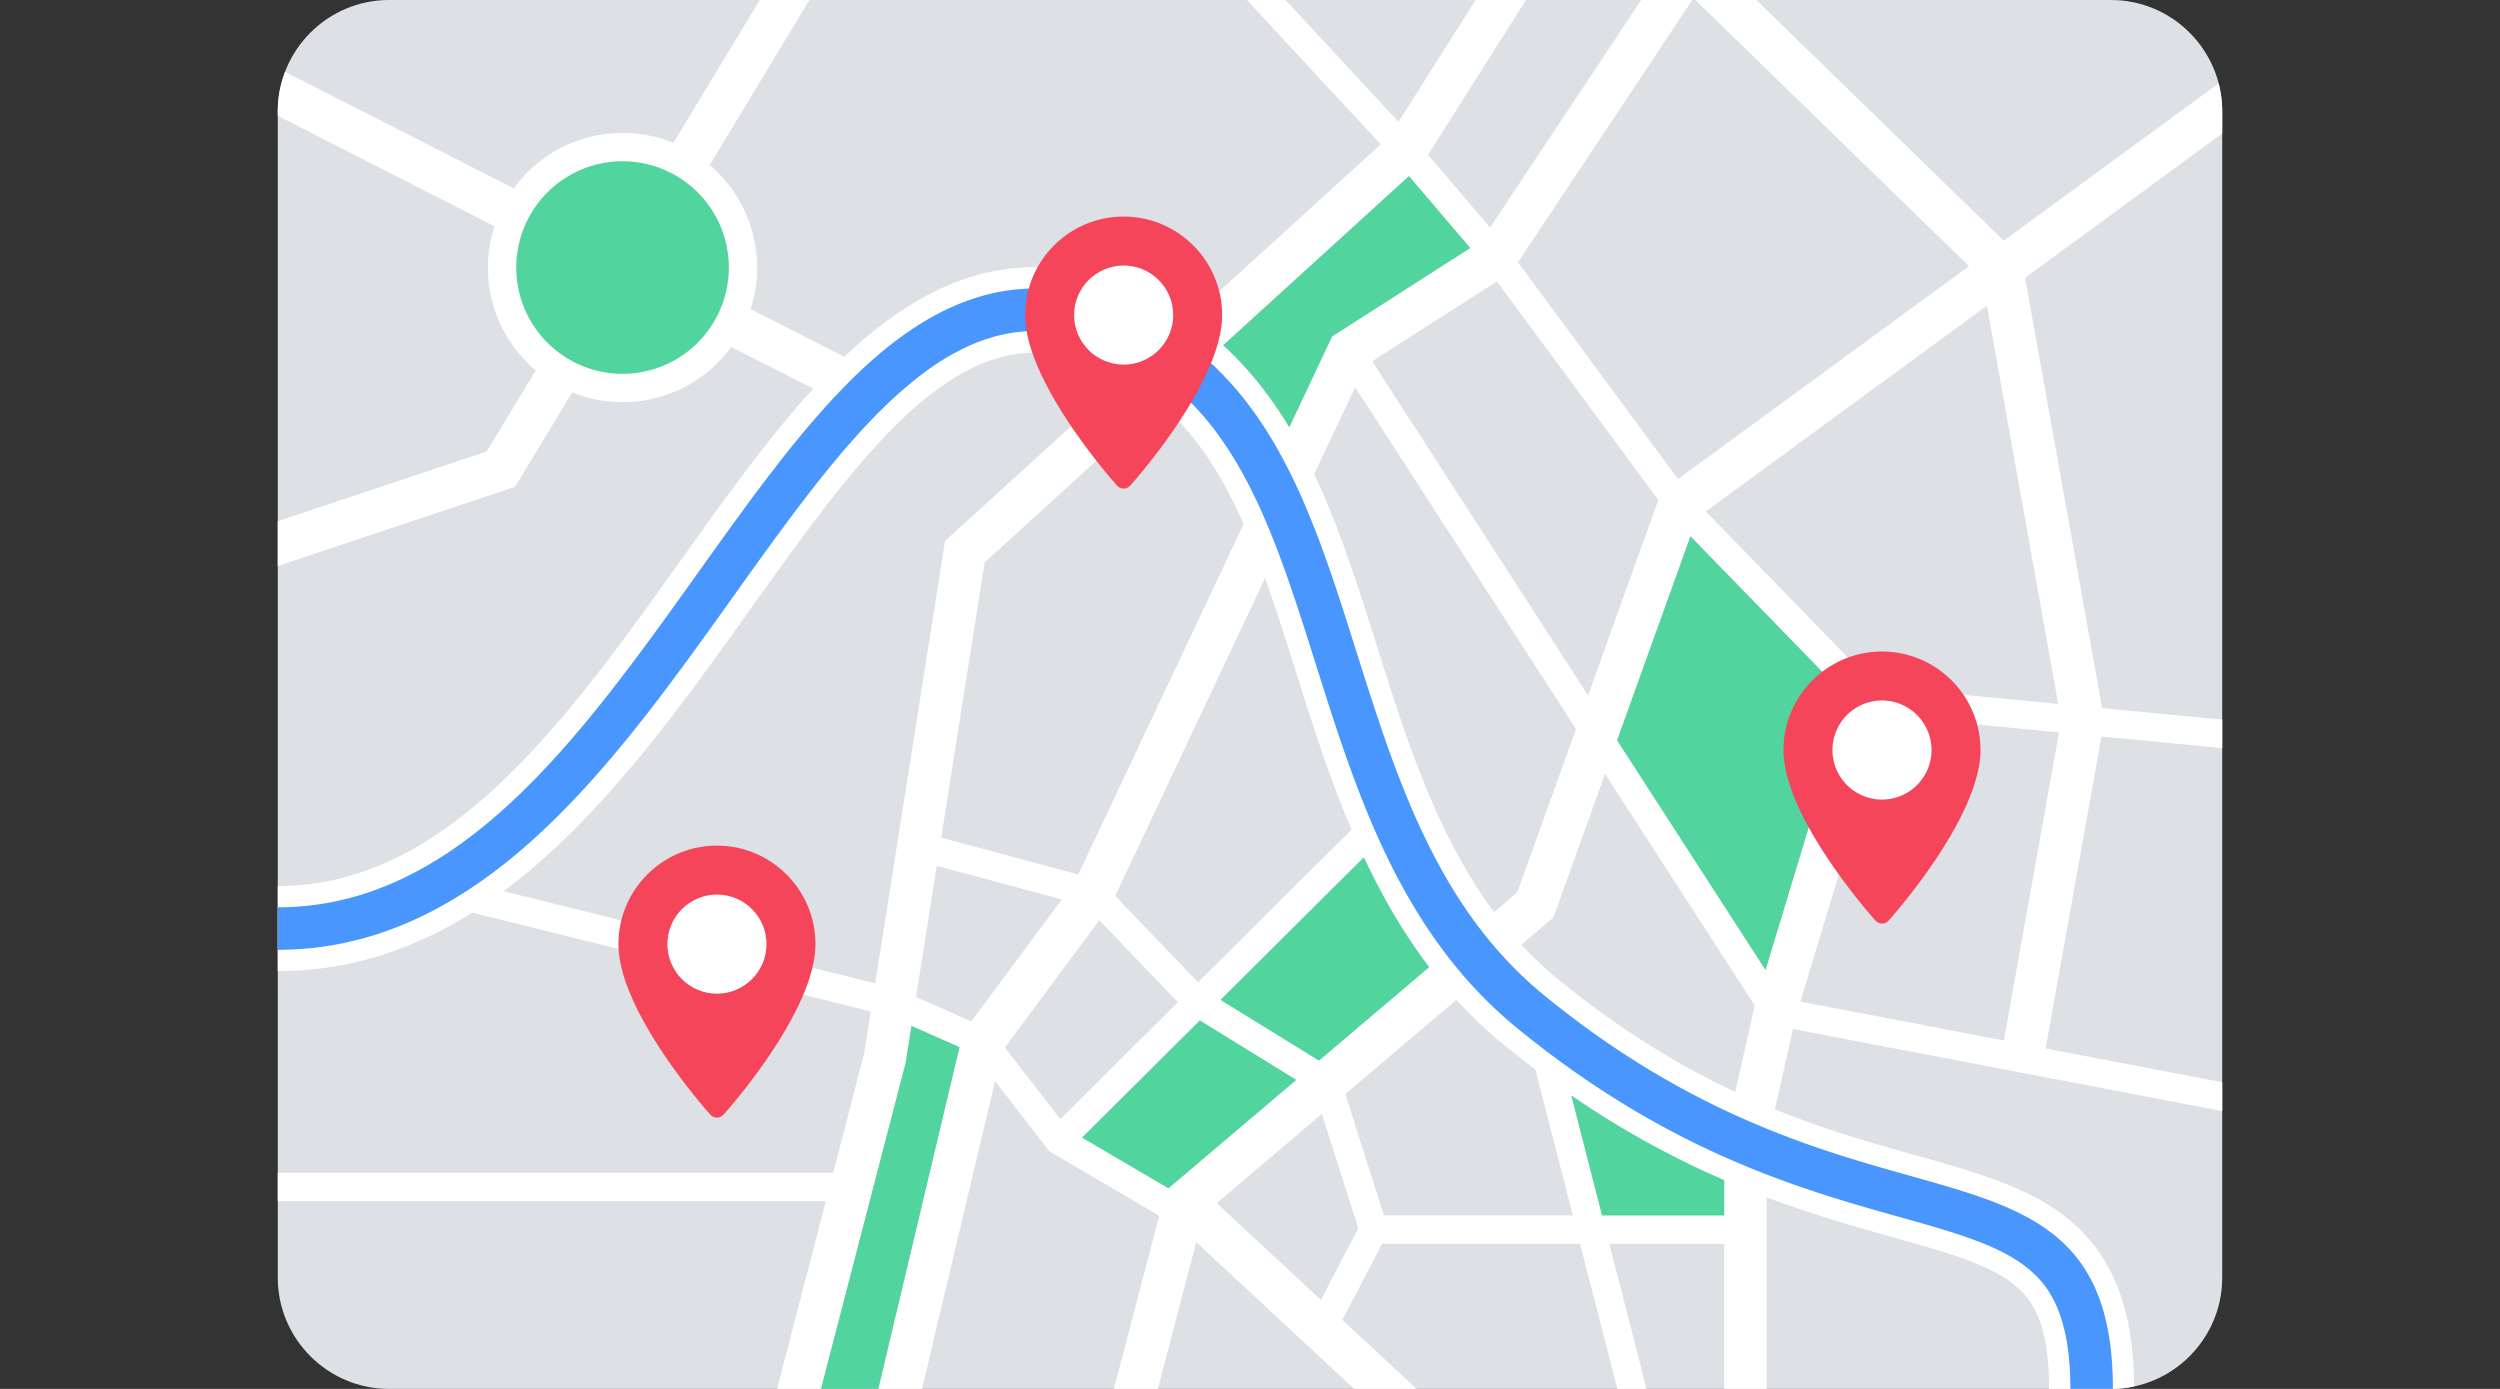
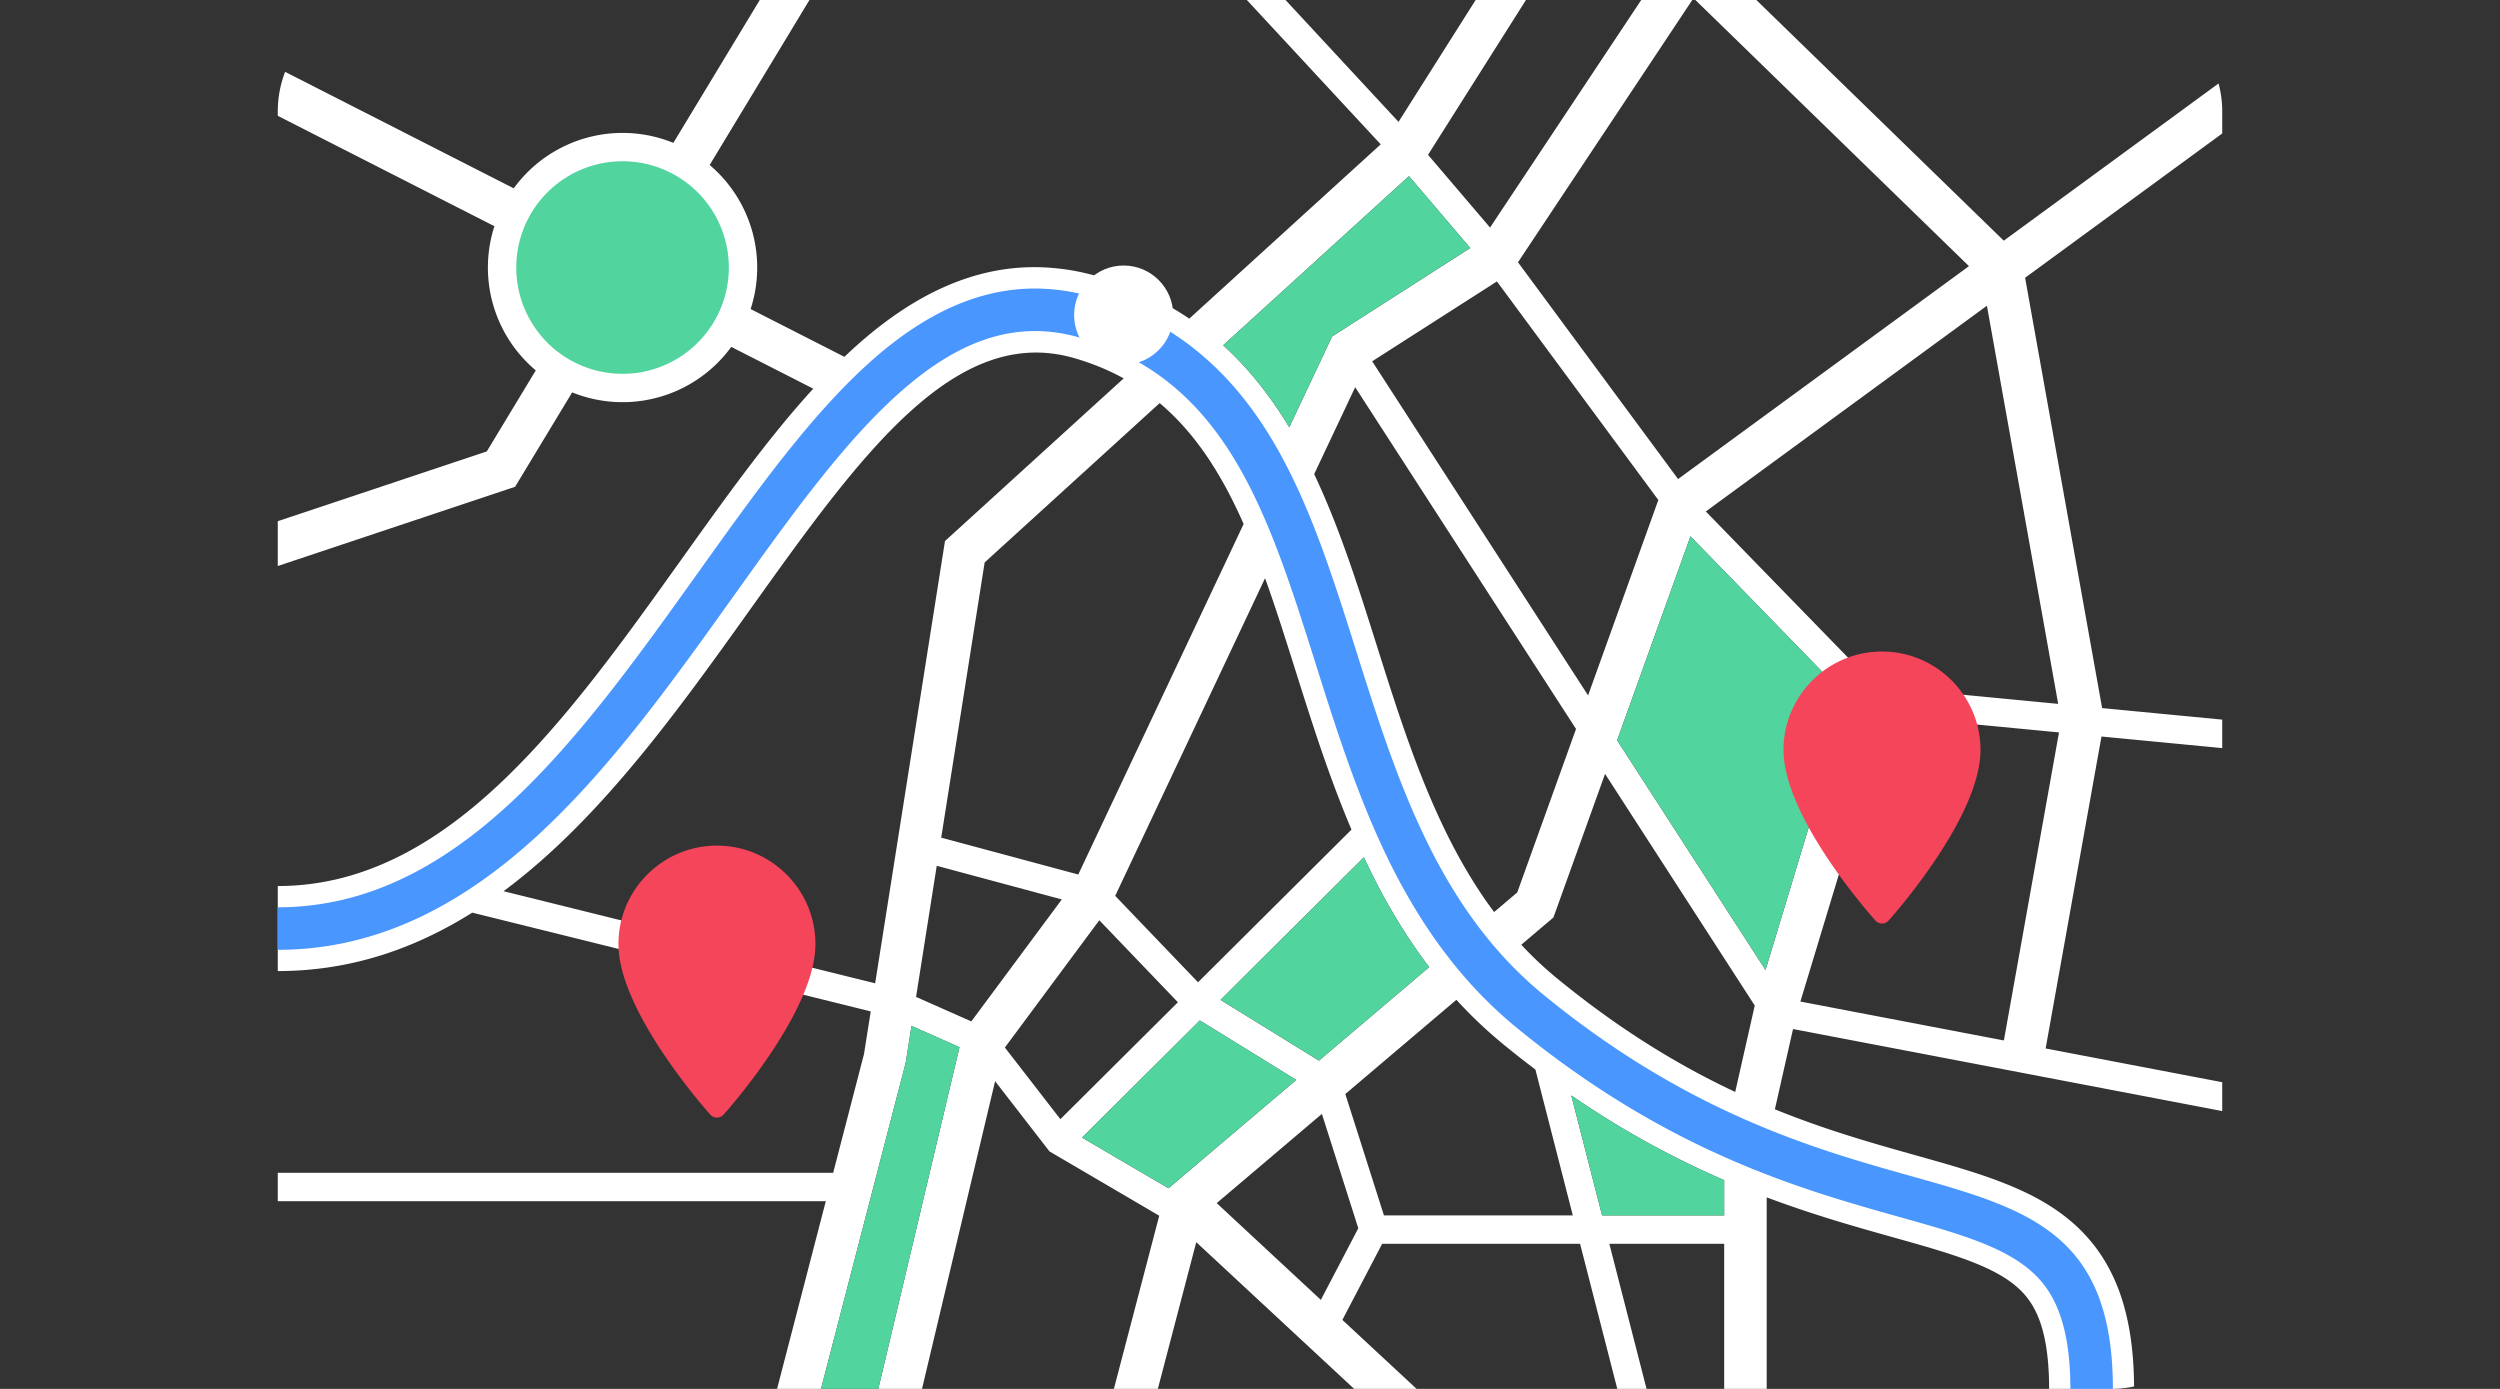
<svg xmlns="http://www.w3.org/2000/svg" id="Слой_1" viewBox="0 0 180 100">
  <rect x="0" y="0" width="180" height="100" fill="#333333" stroke="none" />
  <g id="_x35_--3">
-     <path fill="#DDE0E4" d="M152 100H28c-4.4 0-8-3.6-8-8V8c0-4.4 3.6-8 8-8h124c4.4 0 8 3.6 8 8v84c0 4.4-3.6 8-8 8z" />
    <path fill="#FFF" d="M148.971 87.816c-2.813-2.321-6.612-3.389-11.012-4.625-3.066-.862-6.462-1.816-10.168-3.321l1.307-5.78L160 79.997v-2.078l-12.714-2.43 4.02-22.46 8.694.834v-2.05l-8.647-.83-5.545-30.984L160 9.61V8c0-.688-.097-1.353-.263-1.991l-15.465 11.32L126.457 0h-4.391l19.7 19.162-20.944 15.33-11.527-15.609L121.844 0h-3.675l-10.885 16.383-4.466-5.237L109.868 0h-3.622l-5.552 8.775L92.557 0h-2.783l9.637 10.393-13.783 12.549c-1.894-1.281-4.075-2.319-6.616-3.048a16.356 16.356 0 0 0-4.531-.659c-4.262 0-8.402 1.794-12.548 5.418-.383.334-.761.681-1.137 1.039l-6.751-3.44a9.675 9.675 0 0 0-2.949-10.372L58.28 0h-3.577l-6.221 10.287a9.689 9.689 0 0 0-11.493 3.273l-16.46-8.387A7.91 7.91 0 0 0 20 8v.339l15.598 7.948a9.677 9.677 0 0 0 2.978 10.382l-3.527 5.834L20 37.527v3.227l17.086-5.705 4.11-6.797a9.688 9.688 0 0 0 11.455-3.276l5.904 3.008c-3.246 3.548-6.317 7.848-9.521 12.333C40.79 51.86 32.266 63.795 20 63.795v6.122c5.252 0 9.861-1.607 14.002-4.207l28.691 7.112-.485 3.07-2.22 8.551H20v2.041h39.458L55.949 100h3.163l6.097-23.482.012-.074.407-2.579 3.456 1.531L63.238 100h3.146l5.263-22.154 3.915 5.054 7.903 4.632L80.199 100h3.165l2.767-10.564L97.5 100h4.497l-5.346-4.967 2.865-5.481h14.249l2.68 10.448h2.107l-2.68-10.448h8.269V100h3.061V86.209c3.362 1.264 6.417 2.123 9.1 2.876 3.886 1.092 6.955 1.954 8.771 3.452 1.218 1.005 2.463 2.678 2.463 7.463H152c.566 0 1.119-.062 1.653-.175-.032-5.574-1.518-9.398-4.682-12.009zm-4.692-12.903l-14.651-2.801 6.226-20.568 12.394 1.19-3.969 22.179zm-1.221-52.902l5.131 28.668-13.117-1.259-12.253-12.595 20.239-14.814zm-35.279-1.748L119.4 36l-5.058 14.069-15.545-24.056 8.982-5.75zm-9.582 41.463c1.289 2.753 2.815 5.427 4.704 7.907l-7.936 6.732-7.088-4.374 10.32-10.265zm-11.94 8.998l-5.963-6.222 10.791-22.873c.762 2.123 1.47 4.367 2.2 6.679 1.17 3.708 2.403 7.614 4.022 11.424l-11.05 10.992zm12.867-24.259c-1.326-4.201-2.669-8.456-4.503-12.33l2.952-6.257 15.901 24.607-4.232 11.77-1.666 1.413c-4.145-5.557-6.326-12.467-8.452-19.203zm2.321-33.784l4.414 5.176-9.948 6.368-3.085 6.539c-1.317-2.188-2.869-4.188-4.758-5.904l13.377-12.179zM89.542 37.727L77.635 62.965l-9.868-2.655 3.128-19.815 12.601-11.472c2.633 2.219 4.504 5.217 6.046 8.704zm-26.53 33.072l-26.756-6.632c6.951-5.158 12.562-13.014 17.76-20.291 7.883-11.038 14.691-20.57 23.308-18.097 1.312.377 2.499.869 3.58 1.465L68.039 38.956l-5.027 31.843zm6.923 2.742l-3.979-1.763 1.49-9.441 9.005 2.422-6.516 8.782zm2.416 1.881l6.8-9.164 5.658 5.905-8.462 8.418-3.996-5.159zm11.781 10.134l-6.224-3.648 8.482-8.437 6.939 4.283-9.197 7.802zm10.97 8.036l-7.498-6.967 7.573-6.424 2.621 8.235-2.696 5.156zm4.543-6.081l-2.782-8.741 7.998-6.785a32.04 32.04 0 0 0 3.358 3.188c.783.642 1.56 1.252 2.329 1.833l2.695 10.505H99.645zm24.497 0h-8.793l-2.217-8.641a64.637 64.637 0 0 0 11.009 6.102v2.539zm2.197-15.096l-1.404 6.206c-3.963-1.86-8.247-4.422-12.834-8.183a26.114 26.114 0 0 1-2.568-2.417l2.313-1.962 3.718-10.34 10.779 16.682-.004.014zm.779-2.575l-10.686-16.537 5.281-14.688 11.331 11.647-5.926 19.578z" />
    <path fill="#4996FF" d="M74.517 20.774c-3.908 0-7.726 1.665-11.577 5.031-4.421 3.864-8.424 9.469-12.662 15.402C41.81 53.064 33.053 65.326 20 65.326v3.061c6.592 0 12.743-2.723 18.804-8.324 5.204-4.809 9.658-11.046 13.966-17.077 4.131-5.784 8.033-11.248 12.185-14.877 4.392-3.838 8.456-5.046 12.791-3.802 10.524 3.02 13.524 12.529 16.999 23.539 1.459 4.625 2.969 9.407 5.144 13.895 2.501 5.16 5.543 9.166 9.301 12.247 10.924 8.958 20.52 11.653 27.527 13.622 4.059 1.141 7.266 2.041 9.331 3.746 1.406 1.16 3.019 3.191 3.019 8.643h3.061c0-11.239-6.117-12.957-14.584-15.336-6.746-1.895-15.985-4.491-26.414-13.042-7.652-6.274-10.608-15.64-13.466-24.697-1.788-5.664-3.476-11.014-6.233-15.527-3.165-5.18-7.365-8.462-12.841-10.033a14.72 14.72 0 0 0-4.073-.59z" />
    <path fill="#52D49F" d="M52.477 19.263a7.653 7.653 0 1 1-15.306 0 7.653 7.653 0 0 1 15.306 0zm35.4 52.728l7.088 4.374 7.936-6.732c-1.889-2.48-3.414-5.154-4.704-7.907l-10.32 10.265zm-9.97 9.917l6.224 3.648 9.197-7.802-6.939-4.283-8.482 8.437zm37.442 5.603h8.793v-2.538a64.6 64.6 0 0 1-11.009-6.102l2.216 8.64zm6.364-48.896l-5.281 14.688 10.686 16.537 5.926-19.578-11.331-11.647zM88.068 24.86c1.89 1.716 3.441 3.716 4.758 5.904l3.085-6.539 9.948-6.368-4.414-5.176L88.068 24.86zM65.22 76.444l-.012.074L59.112 100h4.127l5.844-24.604-3.456-1.531-.407 2.579z" />
-     <path fill="#F4455A" d="M80.428 34.963c-.27-.301-6.617-7.425-6.617-12.278 0-3.91 3.181-7.092 7.092-7.092s7.092 3.181 7.092 7.092c0 4.853-6.346 11.977-6.617 12.278a.638.638 0 0 1-.95 0z" />
    <path fill="#FFF" d="M80.903 26.253c-1.967 0-3.568-1.601-3.568-3.568s1.601-3.568 3.568-3.568 3.568 1.601 3.568 3.568-1.6 3.568-3.568 3.568z" />
    <g>
      <path fill="#F4455A" d="M51.145 80.255c-.27-.301-6.617-7.425-6.617-12.278 0-3.91 3.181-7.092 7.092-7.092s7.092 3.181 7.092 7.092c0 4.853-6.346 11.977-6.617 12.278a.638.638 0 0 1-.95 0z" />
-       <path fill="#FFF" d="M51.62 71.545c-1.967 0-3.568-1.601-3.568-3.568s1.601-3.568 3.568-3.568 3.568 1.601 3.568 3.568-1.6 3.568-3.568 3.568z" />
    </g>
    <g>
      <path fill="#F4455A" d="M135.029 66.28c-.27-.301-6.617-7.425-6.617-12.278 0-3.91 3.181-7.092 7.092-7.092 3.91 0 7.092 3.181 7.092 7.092 0 4.853-6.346 11.977-6.617 12.278a.638.638 0 0 1-.95 0z" />
-       <path fill="#FFF" d="M135.504 57.57a3.573 3.573 0 0 1-3.568-3.568 3.573 3.573 0 0 1 3.568-3.568 3.573 3.573 0 0 1 3.568 3.568 3.573 3.573 0 0 1-3.568 3.568z" />
    </g>
  </g>
</svg>